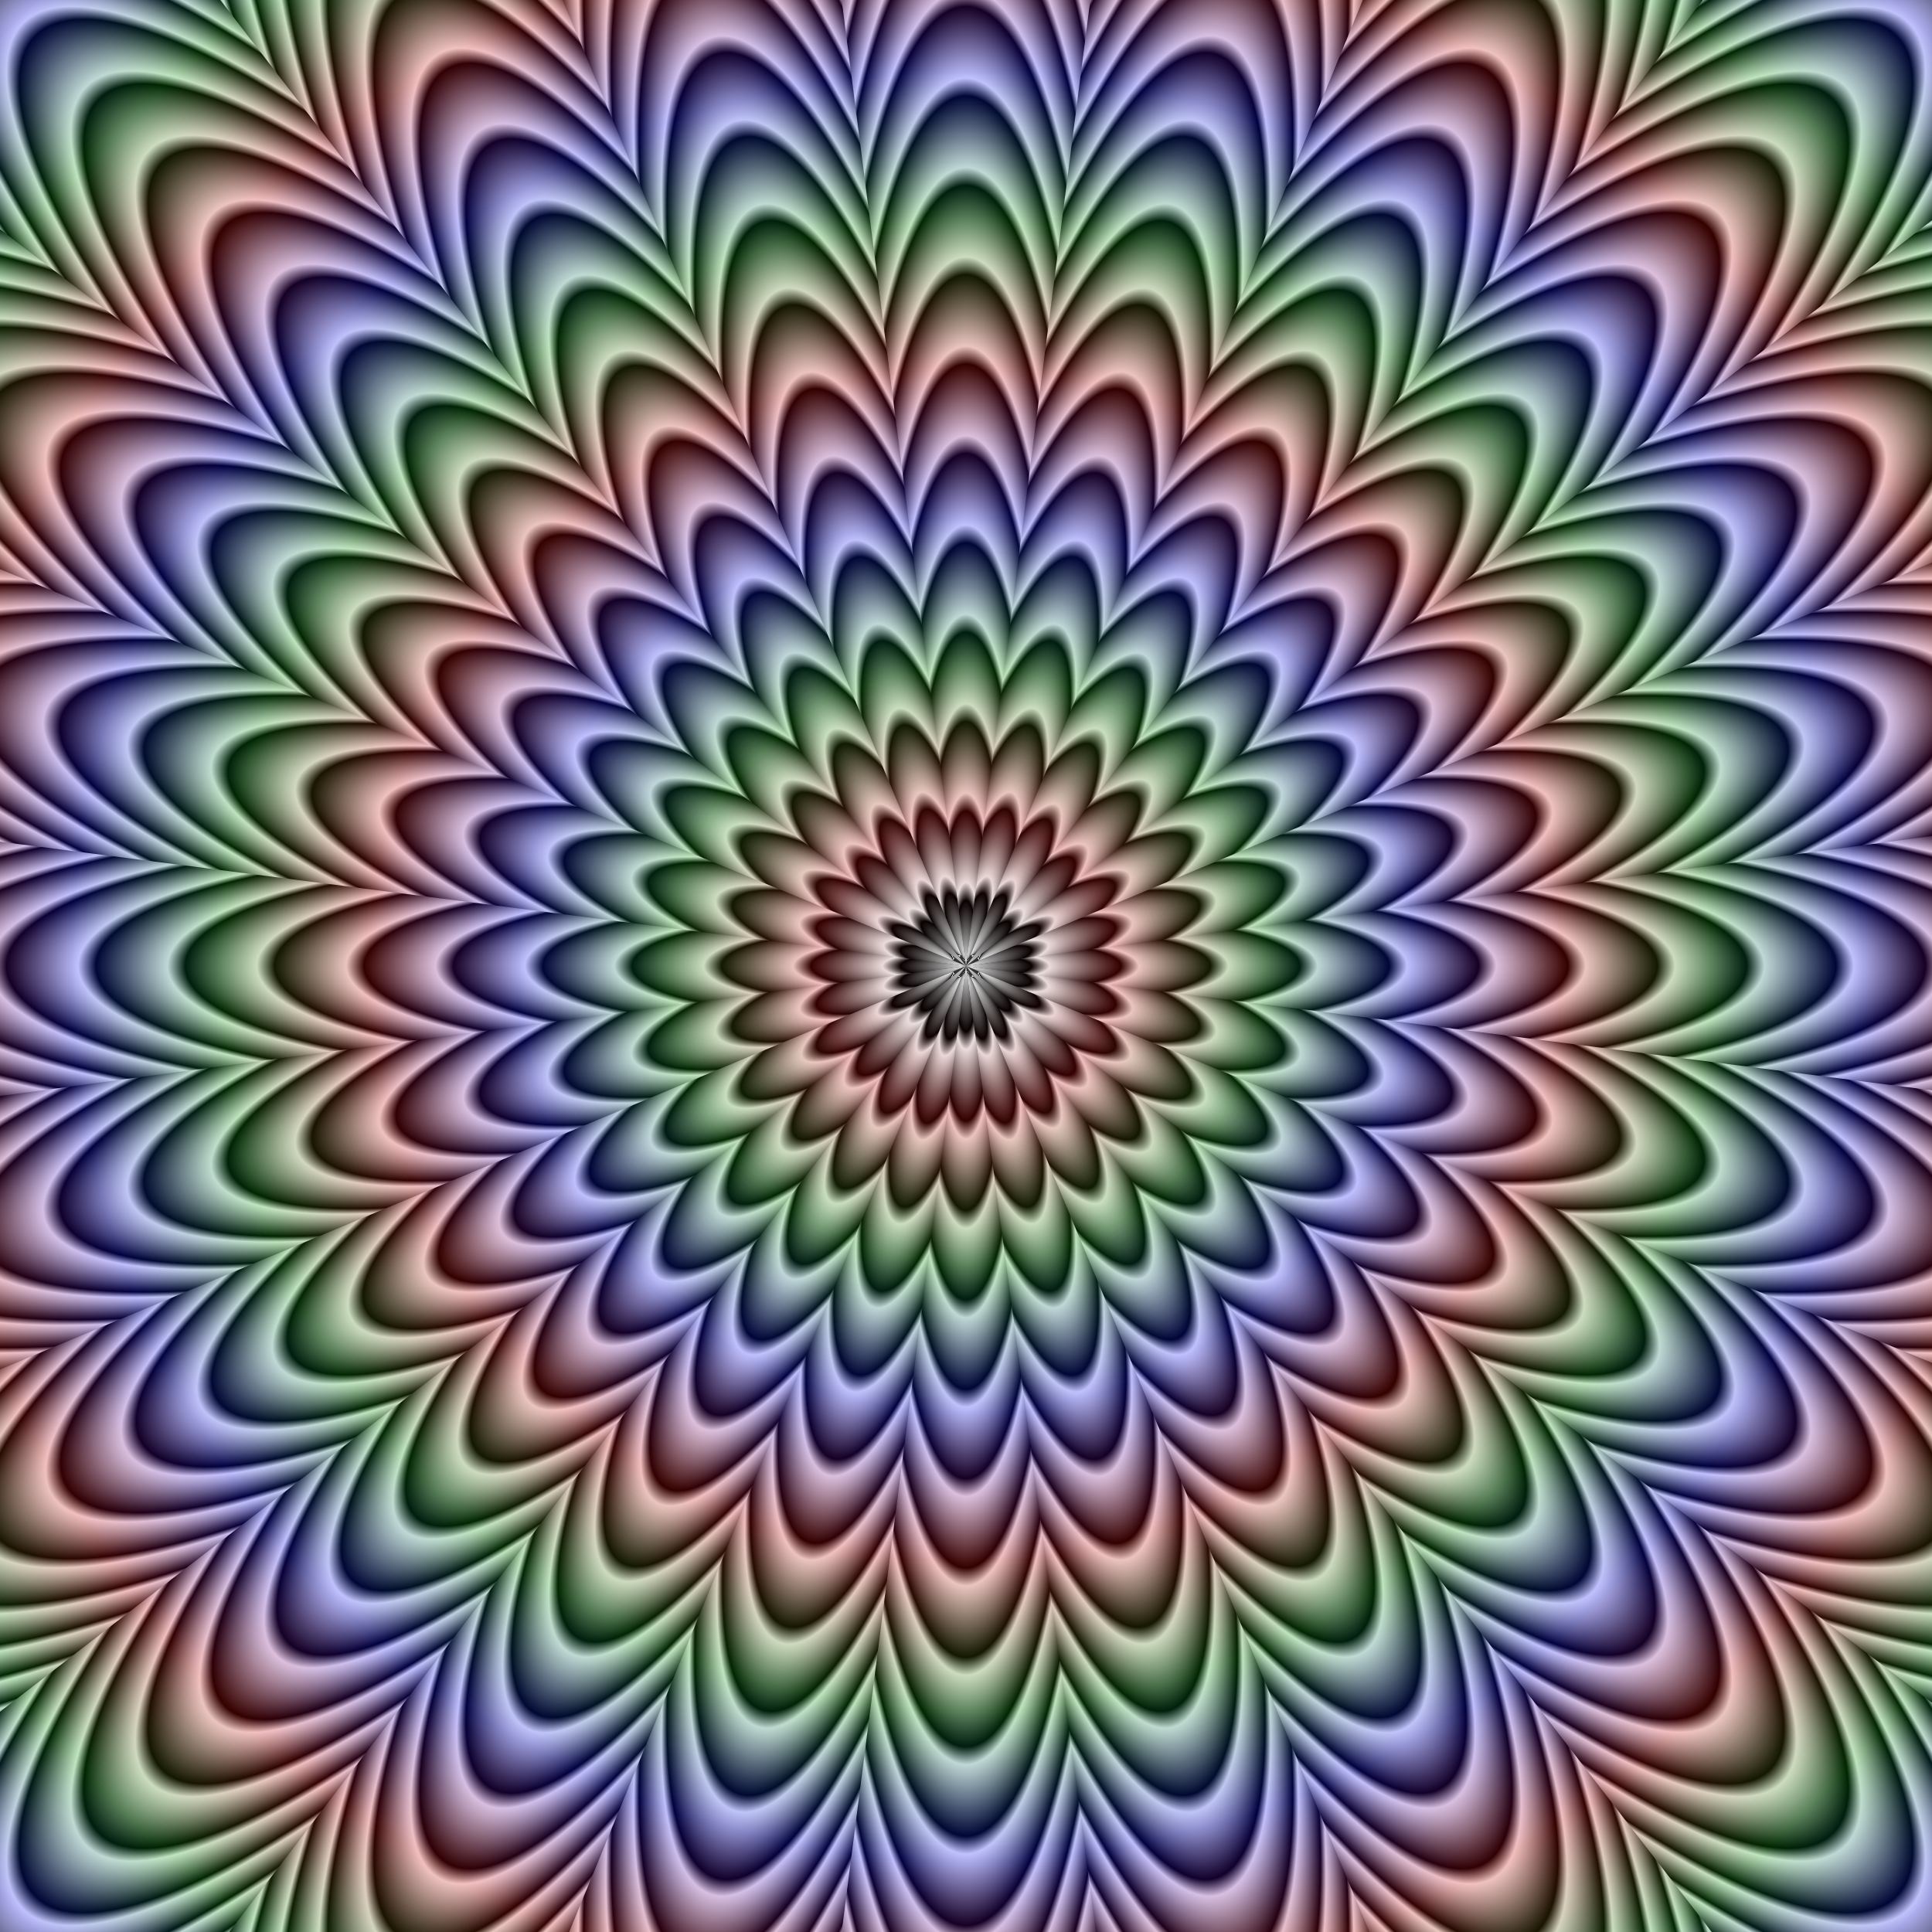
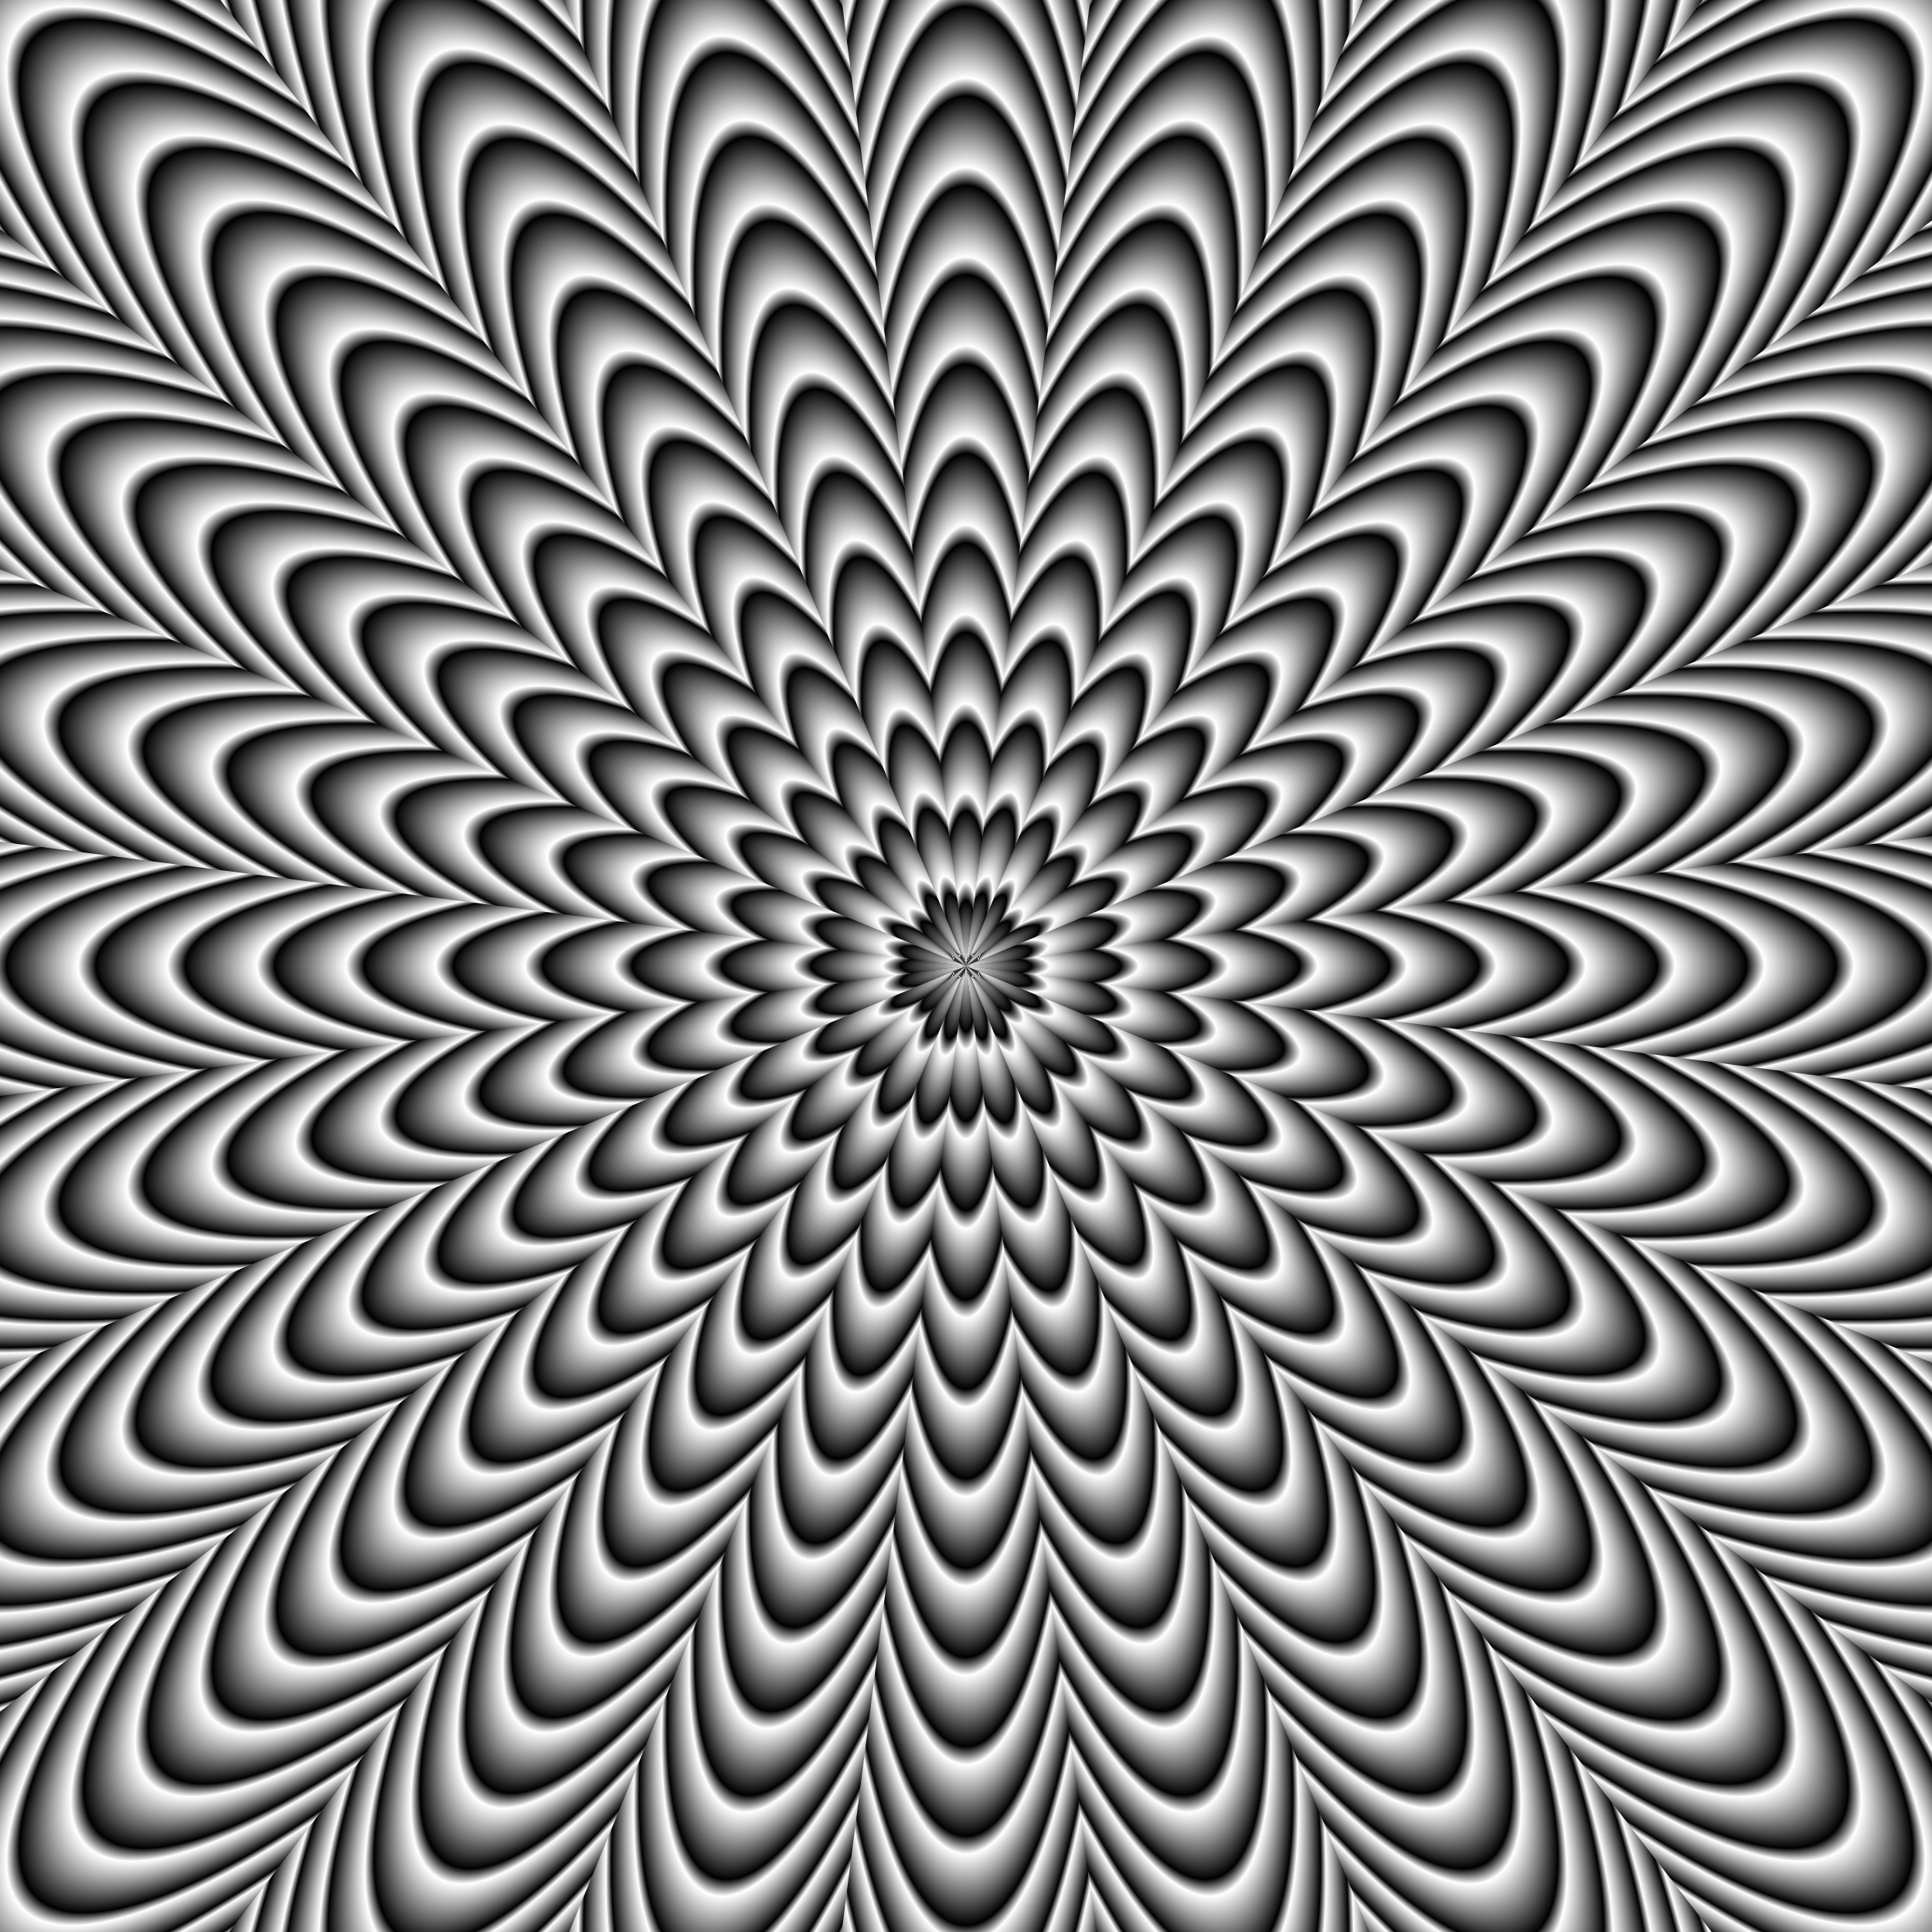
<svg xmlns="http://www.w3.org/2000/svg" xmlns:xlink="http://www.w3.org/1999/xlink" version="1.1" width="100%" height="100%" viewBox="-256 -256 512 512">
  <rect x="-256" y="-256" width="512" height="512" fill="#333333" stroke="none" />
  <title>Sunburst peripheral drift illusion</title>
  <desc>Variation of the sunburst peripheral drift illusion, drawn by CMG Lee.</desc>
  <defs>
    <radialGradient id="grad_burst" cx="50%" cy="70%" r="30%" fx="50%" fy="100%">
      <stop offset="00%" stop-color="#ffffff" />
      <stop offset="04%" stop-color="#000000" />
      <stop offset="05%" stop-color="#ffffff" />
      <stop offset="09%" stop-color="#000000" />
      <stop offset="10%" stop-color="#ffffff" />
      <stop offset="14%" stop-color="#000000" />
      <stop offset="15%" stop-color="#ffffff" />
      <stop offset="19%" stop-color="#000000" />
      <stop offset="20%" stop-color="#ffffff" />
      <stop offset="24%" stop-color="#000000" />
      <stop offset="25%" stop-color="#ffffff" />
      <stop offset="29%" stop-color="#000000" />
      <stop offset="30%" stop-color="#ffffff" />
      <stop offset="34%" stop-color="#000000" />
      <stop offset="35%" stop-color="#ffffff" />
      <stop offset="39%" stop-color="#000000" />
      <stop offset="40%" stop-color="#ffffff" />
      <stop offset="44%" stop-color="#000000" />
      <stop offset="45%" stop-color="#ffffff" />
      <stop offset="49%" stop-color="#000000" />
      <stop offset="50%" stop-color="#ffffff" />
      <stop offset="54%" stop-color="#000000" />
      <stop offset="55%" stop-color="#ffffff" />
      <stop offset="59%" stop-color="#000000" />
      <stop offset="60%" stop-color="#ffffff" />
      <stop offset="64%" stop-color="#000000" />
      <stop offset="65%" stop-color="#ffffff" />
      <stop offset="69%" stop-color="#000000" />
      <stop offset="70%" stop-color="#ffffff" />
      <stop offset="74%" stop-color="#000000" />
      <stop offset="75%" stop-color="#ffffff" />
      <stop offset="79%" stop-color="#000000" />
      <stop offset="80%" stop-color="#ffffff" />
      <stop offset="84%" stop-color="#000000" />
      <stop offset="85%" stop-color="#ffffff" />
      <stop offset="89%" stop-color="#000000" />
      <stop offset="90%" stop-color="#ffffff" />
      <stop offset="94%" stop-color="#000000" />
      <stop offset="95%" stop-color="#ffffff" />
      <stop offset="99%" stop-color="#000000" />
    </radialGradient>
    <radialGradient id="grad_hue" cx="50%" cy="50%" r="50%" fx="50%" fy="50%">
      <stop offset="00%" stop-opacity="0" />
      <stop offset="10%" stop-color="#cc0000" />
      <stop offset="20%" stop-color="#009900" />
      <stop offset="30%" stop-color="#0000ff" />
      <stop offset="40%" stop-color="#cc0000" />
      <stop offset="50%" stop-color="#009900" />
      <stop offset="60%" stop-color="#0000ff" />
      <stop offset="70%" stop-color="#cc0000" />
      <stop offset="80%" stop-color="#009900" />
      <stop offset="90%" stop-color="#0000ff" />
      <stop offset="99%" stop-opacity="0" />
    </radialGradient>
    <path id="sector_15deg" d="M 0,0 L -105,-780 H 105 Z" fill="url(#grad_burst)" />
    <g id="sector_90deg">
      <use xlink:href="#sector_15deg" />
      <use xlink:href="#sector_15deg" transform="rotate(15)" />
      <use xlink:href="#sector_15deg" transform="rotate(30)" />
      <use xlink:href="#sector_15deg" transform="rotate(45)" />
      <use xlink:href="#sector_15deg" transform="rotate(60)" />
      <use xlink:href="#sector_15deg" transform="rotate(75)" />
    </g>
  </defs>
  <use xlink:href="#sector_90deg" />
  <use xlink:href="#sector_90deg" transform="rotate(90)" />
  <use xlink:href="#sector_90deg" transform="rotate(180)" />
  <use xlink:href="#sector_90deg" transform="rotate(270)" />
-   <circle cx="0" cy="0" r="400" fill="url(#grad_hue)" fill-opacity="0.25" />
</svg>